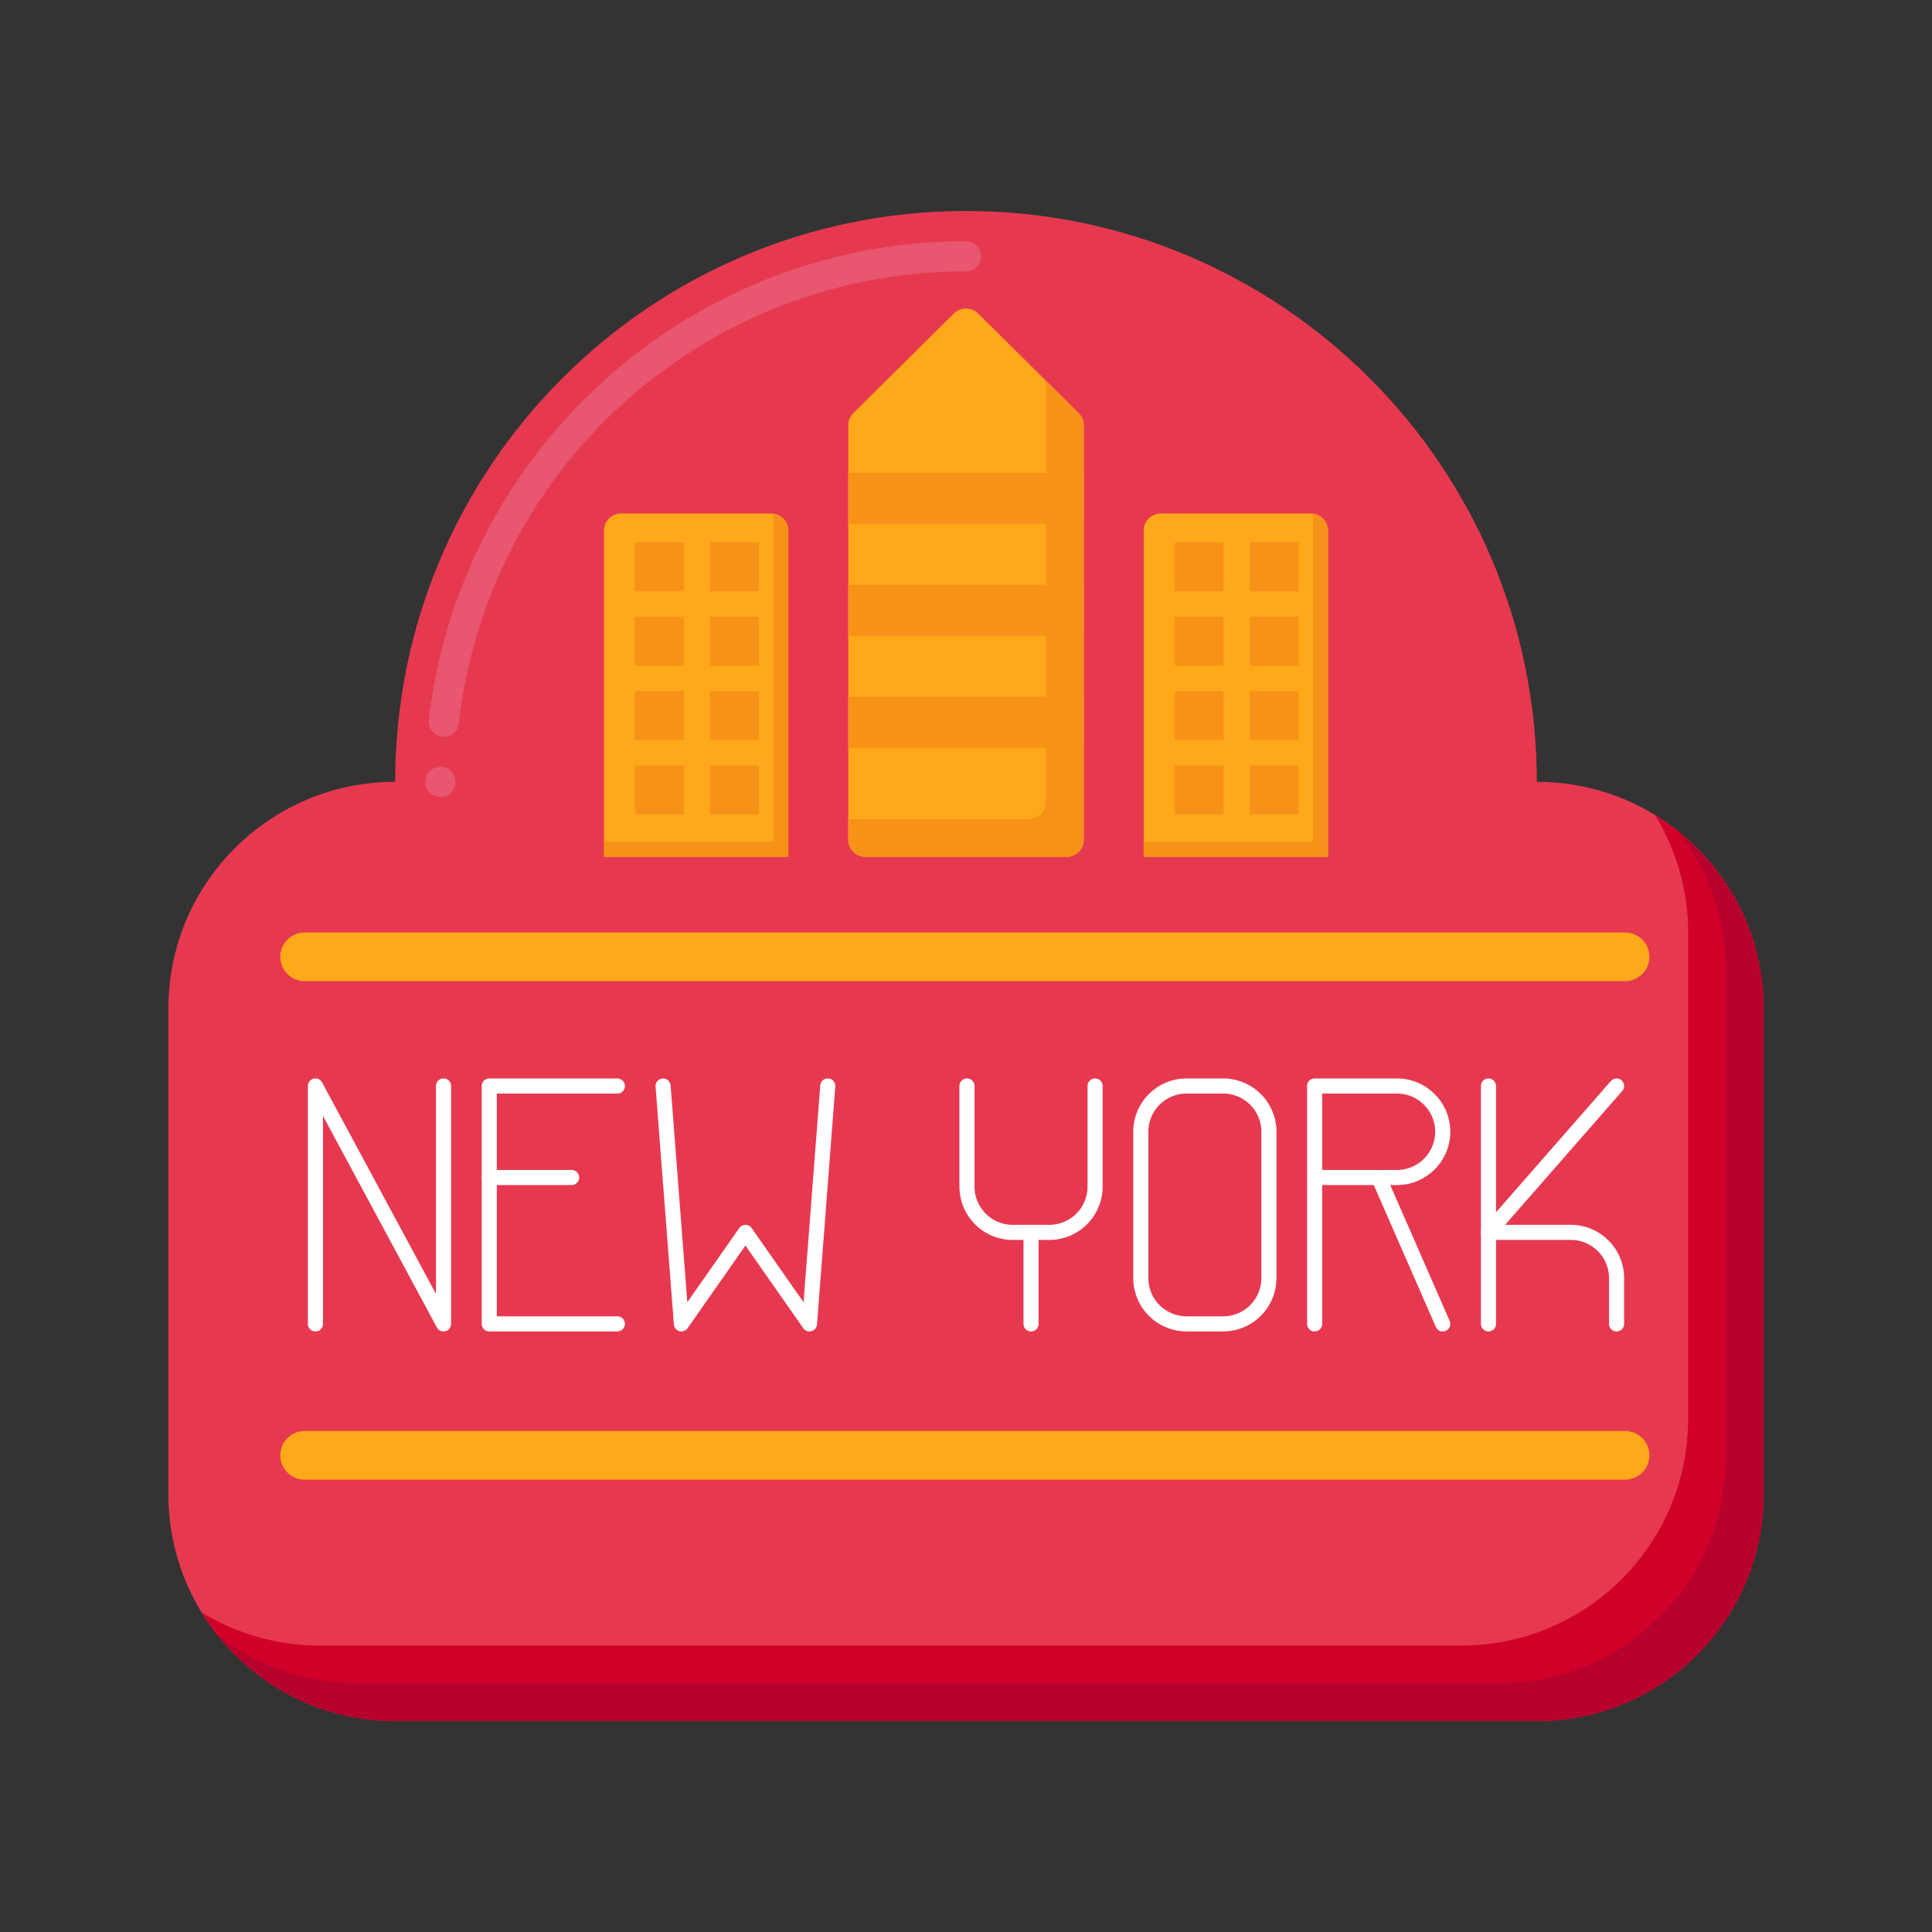
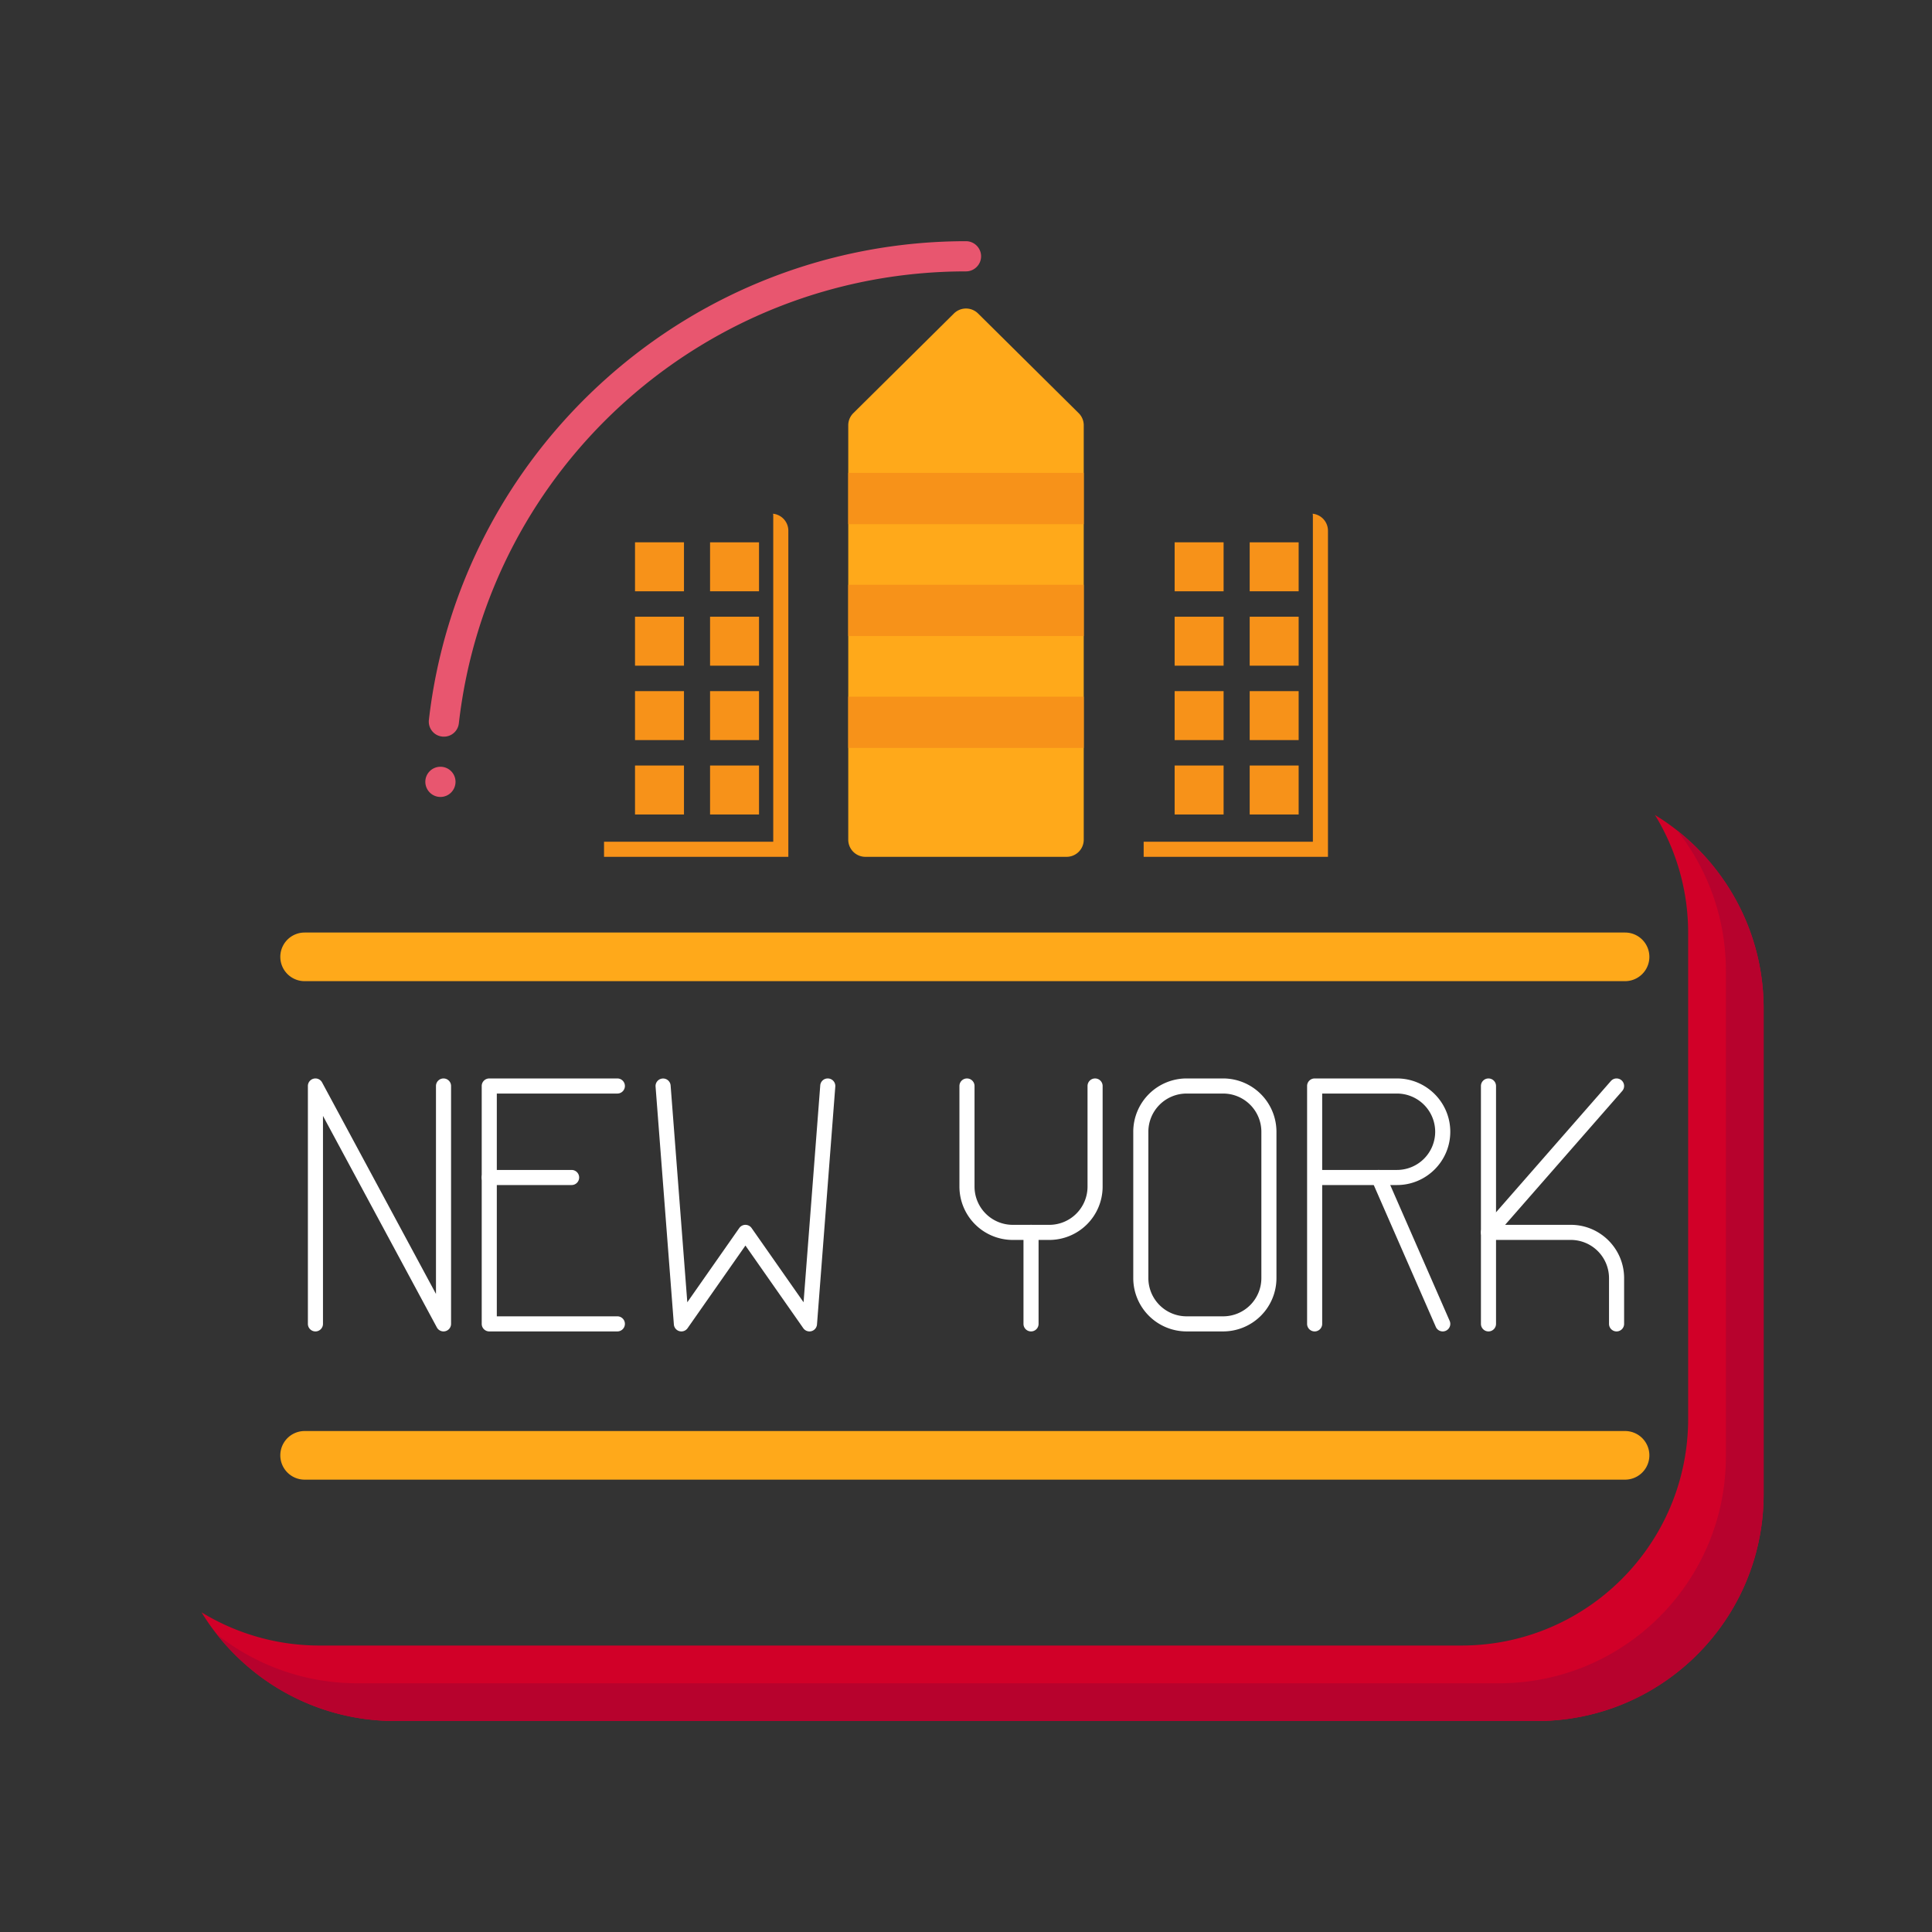
<svg xmlns="http://www.w3.org/2000/svg" width="512" height="512" x="0" y="0" viewBox="0 0 256 256" style="enable-background:new 0 0 512 512" xml:space="preserve" class="">
  <rect x="0" y="0" width="256" height="256" fill="#333333" stroke="none" />
  <g>
-     <path fill="#e63950" d="M203.636 103.594c0-41.773-33.863-75.636-75.636-75.636s-75.636 33.863-75.636 75.636c-16.598 0-30.054 13.455-30.054 30.054v64.341c0 16.598 13.455 30.054 30.054 30.054h151.272c16.598 0 30.054-13.455 30.054-30.054v-64.341c0-16.598-13.456-30.054-30.054-30.054z" data-original="#e63950" class="" />
    <path fill="#e8566f" d="M58.359 105.6c-1.1 0-2-.9-2-2.01 0-1.1.9-1.99 2-1.99 1.101 0 1.99.88 2 1.98v.01c0 1.11-.889 2.01-2 2.01zm.46-7.99c-.079 0-.149 0-.229-.01-.53-.06-1.01-.32-1.34-.74s-.48-.94-.42-1.47c1.989-17.34 10.279-33.35 23.35-45.09C93.34 38.48 110.33 31.96 128 31.96c1.1 0 2 .9 2 2s-.9 2-2 2c-34.4 0-63.29 25.74-67.2 59.88a1.985 1.985 0 0 1-1.981 1.77z" data-original="#e8566f" />
    <path fill="#d10028" d="M219.292 107.991a29.907 29.907 0 0 1 4.397 15.656v64.341c0 16.598-13.455 30.054-30.054 30.054H42.364a29.916 29.916 0 0 1-15.656-4.397c5.28 8.634 14.794 14.397 25.656 14.397h151.272c16.598 0 30.054-13.455 30.054-30.054v-64.341c0-10.861-5.763-20.375-14.398-25.656z" data-original="#d10028" />
    <path fill="#b7022d" d="M222.235 110.049a29.919 29.919 0 0 1 6.455 18.598v64.341c0 16.598-13.455 30.054-30.054 30.054H47.364a29.917 29.917 0 0 1-18.598-6.455c5.504 6.974 14.025 11.455 23.598 11.455h151.272c16.598 0 30.054-13.455 30.054-30.054v-64.341c0-9.573-4.482-18.094-11.455-23.598z" data-original="#b7022d" />
    <path fill="#ffffff" d="M58.769 176.42c-.361 0-.703-.196-.881-.526l-15.091-28.027v27.553a1 1 0 1 1-2 0v-31.519a1 1 0 0 1 1.881-.474l15.091 28.027v-27.553a1 1 0 1 1 2 0v31.519a1.002 1.002 0 0 1-1 1zM81.803 176.42H64.83a1 1 0 0 1-1-1v-31.519a1 1 0 0 1 1-1h16.973a1 1 0 1 1 0 2H65.83v29.519h15.973a1 1 0 1 1 0 2z" data-original="#ffffff" />
    <path fill="#ffffff" d="M75.741 157.024H64.83a1 1 0 1 1 0-2h10.911a1 1 0 1 1 0 2zM90.288 176.42a1 1 0 0 1-.997-.924l-2.425-31.519a1 1 0 0 1 1.994-.154l2.211 28.734 6.884-9.834a1.002 1.002 0 0 1 1.638.001l6.883 9.833 2.211-28.733a.992.992 0 0 1 1.074-.92 1 1 0 0 1 .92 1.074l-2.425 31.519a1 1 0 0 1-1.816.497l-7.666-10.952-7.667 10.952a.998.998 0 0 1-.819.426zM139.042 164.298h-4.85a7.07 7.07 0 0 1-7.062-7.062v-13.335a1 1 0 1 1 2 0v13.335a5.068 5.068 0 0 0 5.062 5.062h4.85a5.068 5.068 0 0 0 5.062-5.062v-13.335a1 1 0 1 1 2 0v13.335a7.07 7.07 0 0 1-7.062 7.062z" data-original="#ffffff" />
    <path fill="#ffffff" d="M136.617 176.42a1 1 0 0 1-1-1v-12.123a1 1 0 1 1 2 0v12.123a1 1 0 0 1-1 1zM162.075 176.42h-4.85a7.07 7.07 0 0 1-7.062-7.062v-19.396a7.07 7.07 0 0 1 7.062-7.062h4.85a7.07 7.07 0 0 1 7.062 7.062v19.396a7.07 7.07 0 0 1-7.062 7.062zm-4.849-31.519a5.068 5.068 0 0 0-5.062 5.062v19.396a5.068 5.068 0 0 0 5.062 5.062h4.85a5.068 5.068 0 0 0 5.062-5.062v-19.396a5.068 5.068 0 0 0-5.062-5.062zM174.197 176.42a1 1 0 0 1-1-1v-31.519a1 1 0 0 1 1-1h10.911c3.894 0 7.062 3.168 7.062 7.062s-3.168 7.061-7.062 7.061h-9.911v18.396a1 1 0 0 1-1 1zm1-21.396h9.911a5.068 5.068 0 0 0 5.062-5.061 5.068 5.068 0 0 0-5.062-5.062h-9.911z" data-original="#ffffff" />
    <path fill="#ffffff" d="M191.171 176.421a1 1 0 0 1-.917-.6l-8.486-19.396a.999.999 0 0 1 .516-1.317.998.998 0 0 1 1.316.515l8.486 19.396a.999.999 0 0 1-.915 1.402zM197.231 176.42a1 1 0 0 1-1-1v-31.519a1 1 0 1 1 2 0v31.519a1 1 0 0 1-1 1z" data-original="#ffffff" />
    <path fill="#ffffff" d="M214.203 176.42a1 1 0 0 1-1-1v-6.062a5.067 5.067 0 0 0-5.062-5.061h-10.91a1 1 0 0 1-.753-1.659l16.972-19.396a1 1 0 1 1 1.506 1.317l-15.521 17.738h8.706c3.894 0 7.062 3.167 7.062 7.061v6.062a1 1 0 0 1-1 1z" data-original="#ffffff" />
    <path fill="#ffa91a" d="M215.329 123.566H40.364a3.22 3.22 0 1 0 0 6.442h174.965a3.22 3.22 0 1 0 0-6.442zM215.329 189.619H40.364a3.22 3.22 0 1 0 0 6.442h174.965a3.22 3.22 0 1 0 0-6.442zM142.929 54.742 129.6 41.539a2.273 2.273 0 0 0-3.2 0l-13.329 13.203a2.272 2.272 0 0 0-.673 1.615v54.904a2.273 2.273 0 0 0 2.273 2.273h26.658a2.273 2.273 0 0 0 2.273-2.273V56.357c0-.607-.242-1.188-.673-1.615z" data-original="#ffa91a" />
-     <path fill="#f79219" d="m142.929 54.742-4.784-4.739c.291.39.457.861.457 1.354v54.904a2.273 2.273 0 0 1-2.273 2.273h-23.932v2.727a2.273 2.273 0 0 0 2.273 2.273h26.658a2.273 2.273 0 0 0 2.273-2.273V56.357a2.265 2.265 0 0 0-.672-1.615z" data-original="#f79219" />
    <path fill="#f79219" d="M112.398 62.661h31.205v6.793h-31.205zM112.398 77.486h31.205v6.793h-31.205zM112.398 92.312h31.205v6.793h-31.205z" data-original="#f79219" />
-     <path fill="#ffa91a" d="M102.185 68.046H82.311a2.273 2.273 0 0 0-2.273 2.273v43.215h24.421V70.319a2.274 2.274 0 0 0-2.274-2.273z" data-original="#ffa91a" />
    <path fill="#f79219" d="M102.434 68.071c.009.083.025.163.025.248v43.215H80.038v2h24.421V70.319a2.265 2.265 0 0 0-2.025-2.248zM84.143 71.861h6.487v6.487h-6.487z" data-original="#f79219" />
    <path fill="#f79219" d="M94.087 71.861h6.487v6.487h-6.487zM84.143 81.719h6.487v6.487h-6.487zM94.087 81.719h6.487v6.487h-6.487zM84.143 91.578h6.487v6.487h-6.487zM94.087 91.578h6.487v6.487h-6.487zM84.143 101.436h6.487v6.487h-6.487zM94.087 101.436h6.487v6.487h-6.487z" data-original="#f79219" />
-     <path fill="#ffa91a" d="M173.689 68.046h-19.874a2.273 2.273 0 0 0-2.273 2.273v43.215h24.421V70.319a2.275 2.275 0 0 0-2.274-2.273z" data-original="#ffa91a" />
    <path fill="#f79219" d="M173.937 68.071c.009.083.025.163.025.248v43.215h-22.421v2h24.421V70.319a2.265 2.265 0 0 0-2.025-2.248zM155.646 71.861h6.487v6.487h-6.487z" data-original="#f79219" />
    <path fill="#f79219" d="M165.591 71.861h6.487v6.487h-6.487zM155.646 81.719h6.487v6.487h-6.487zM165.591 81.719h6.487v6.487h-6.487zM155.646 91.578h6.487v6.487h-6.487zM165.591 91.578h6.487v6.487h-6.487zM155.646 101.436h6.487v6.487h-6.487zM165.591 101.436h6.487v6.487h-6.487z" data-original="#f79219" />
  </g>
</svg>